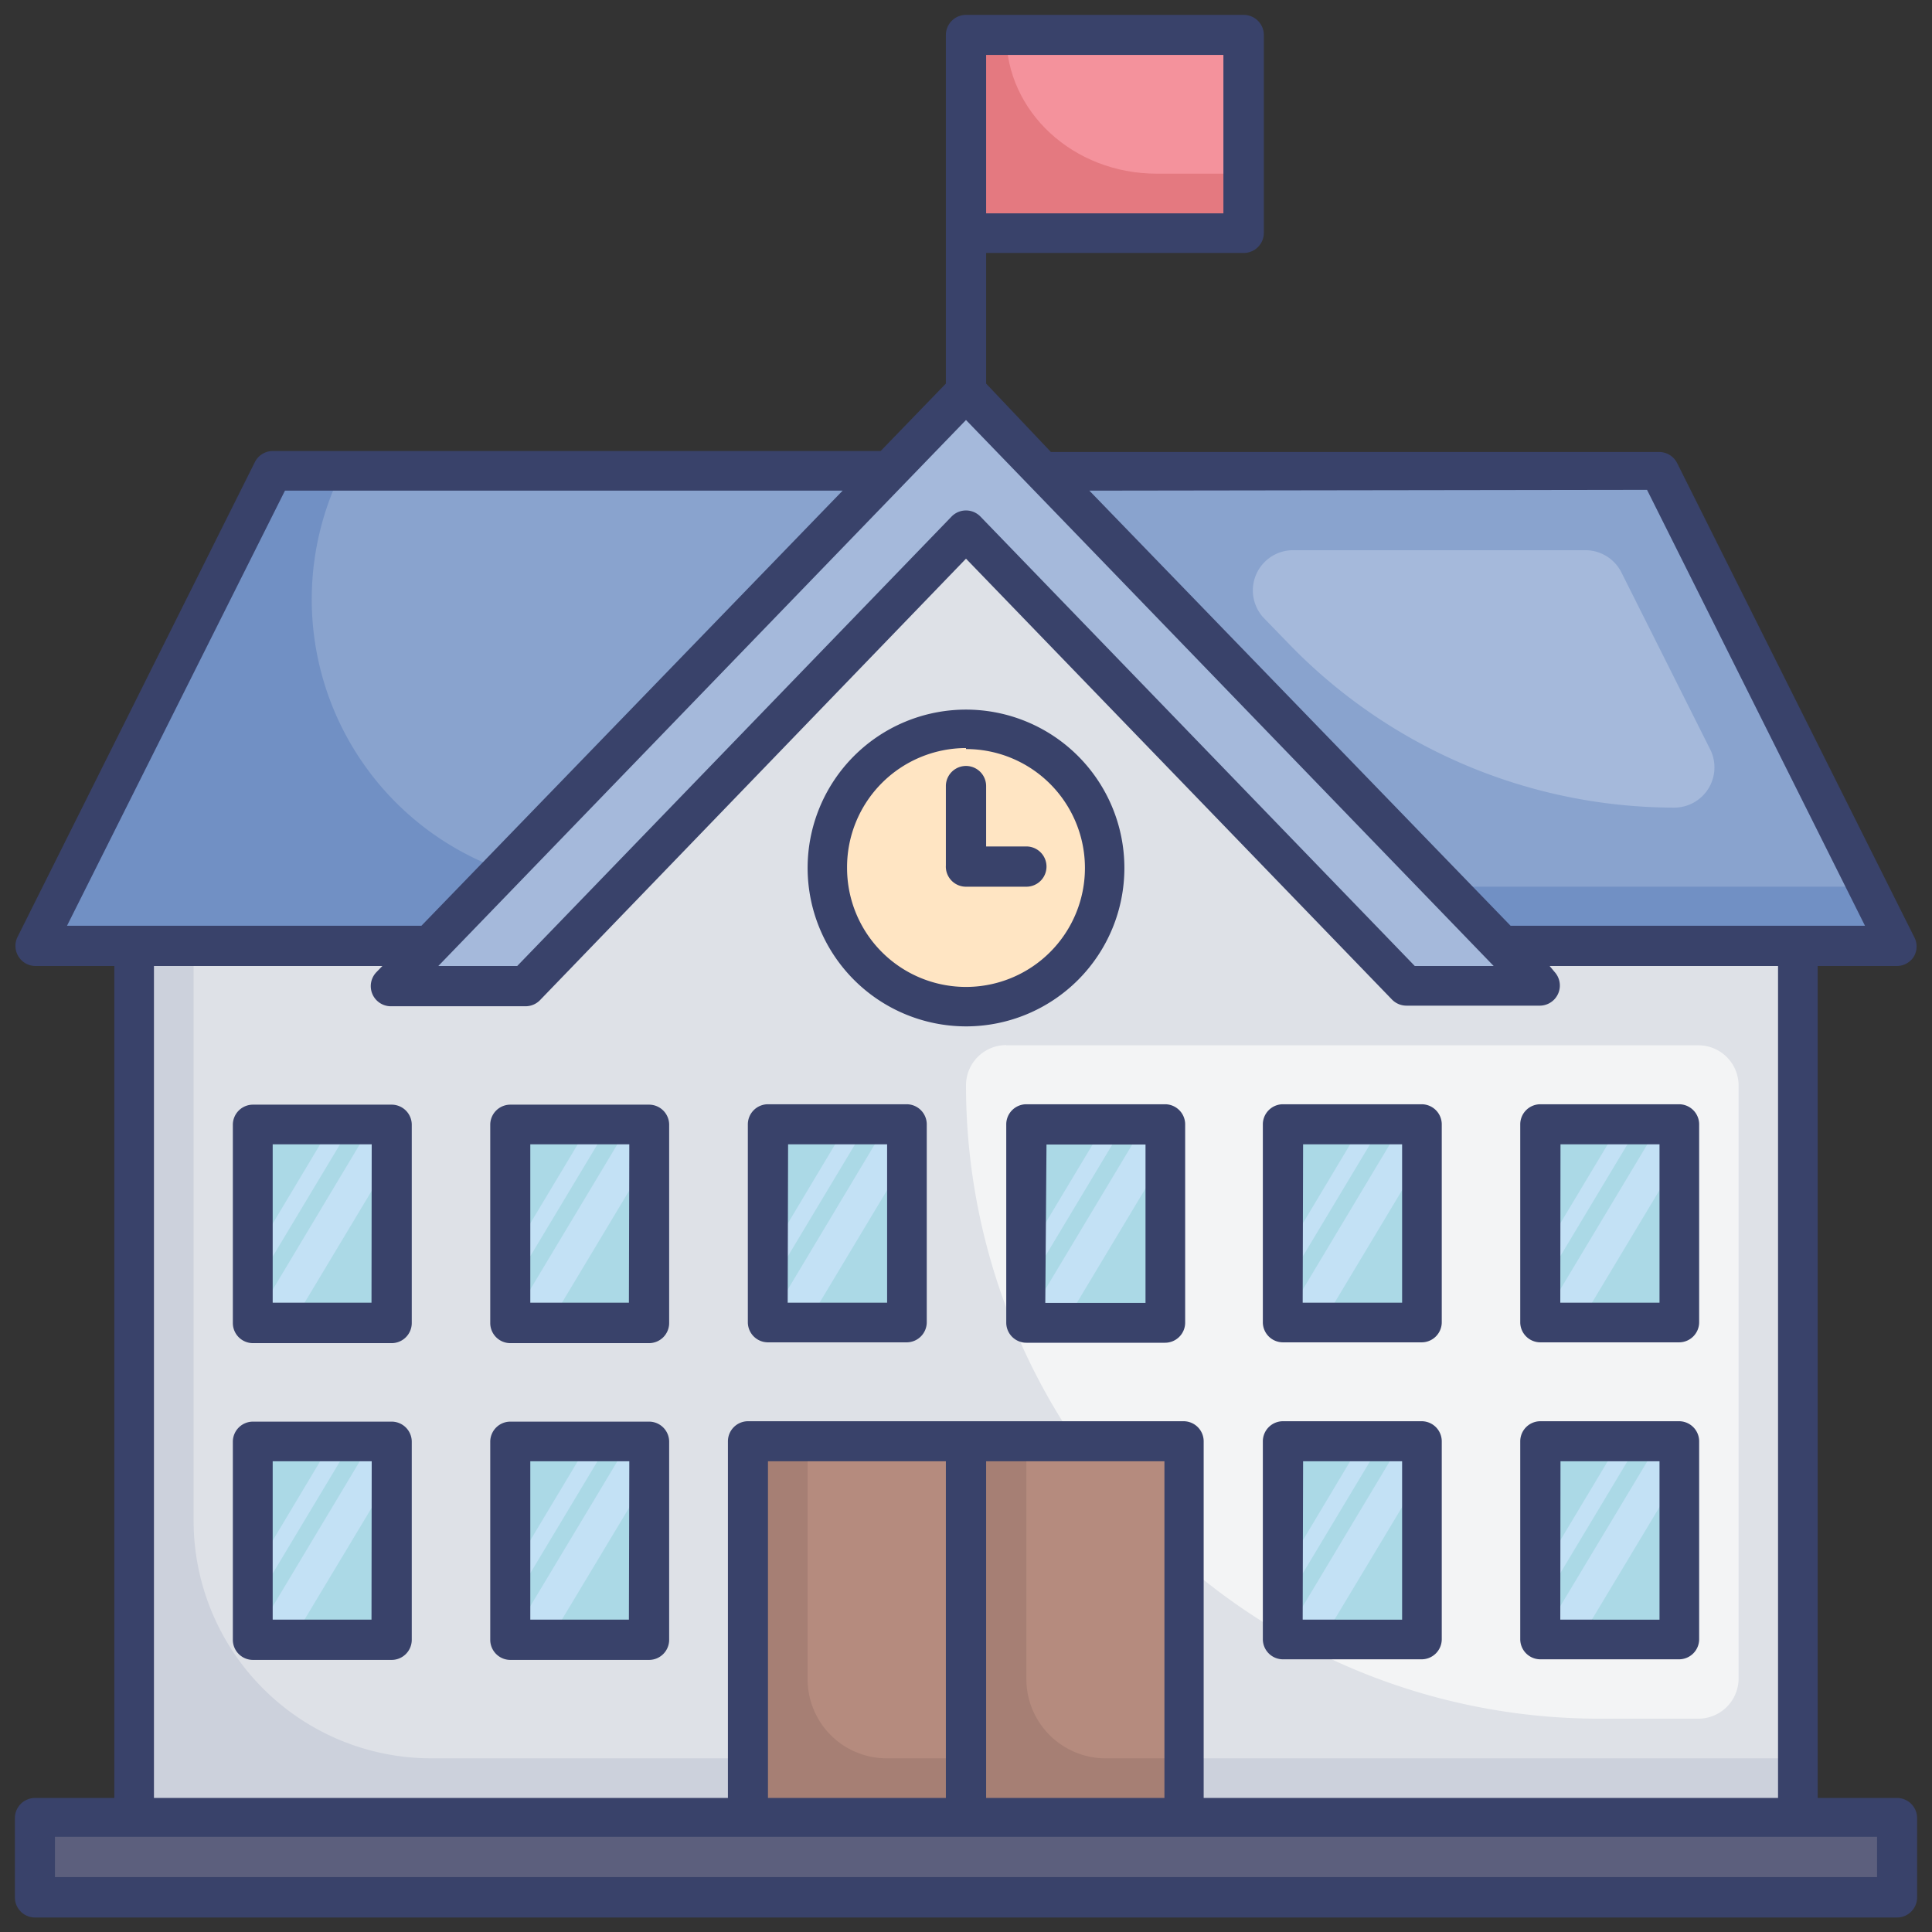
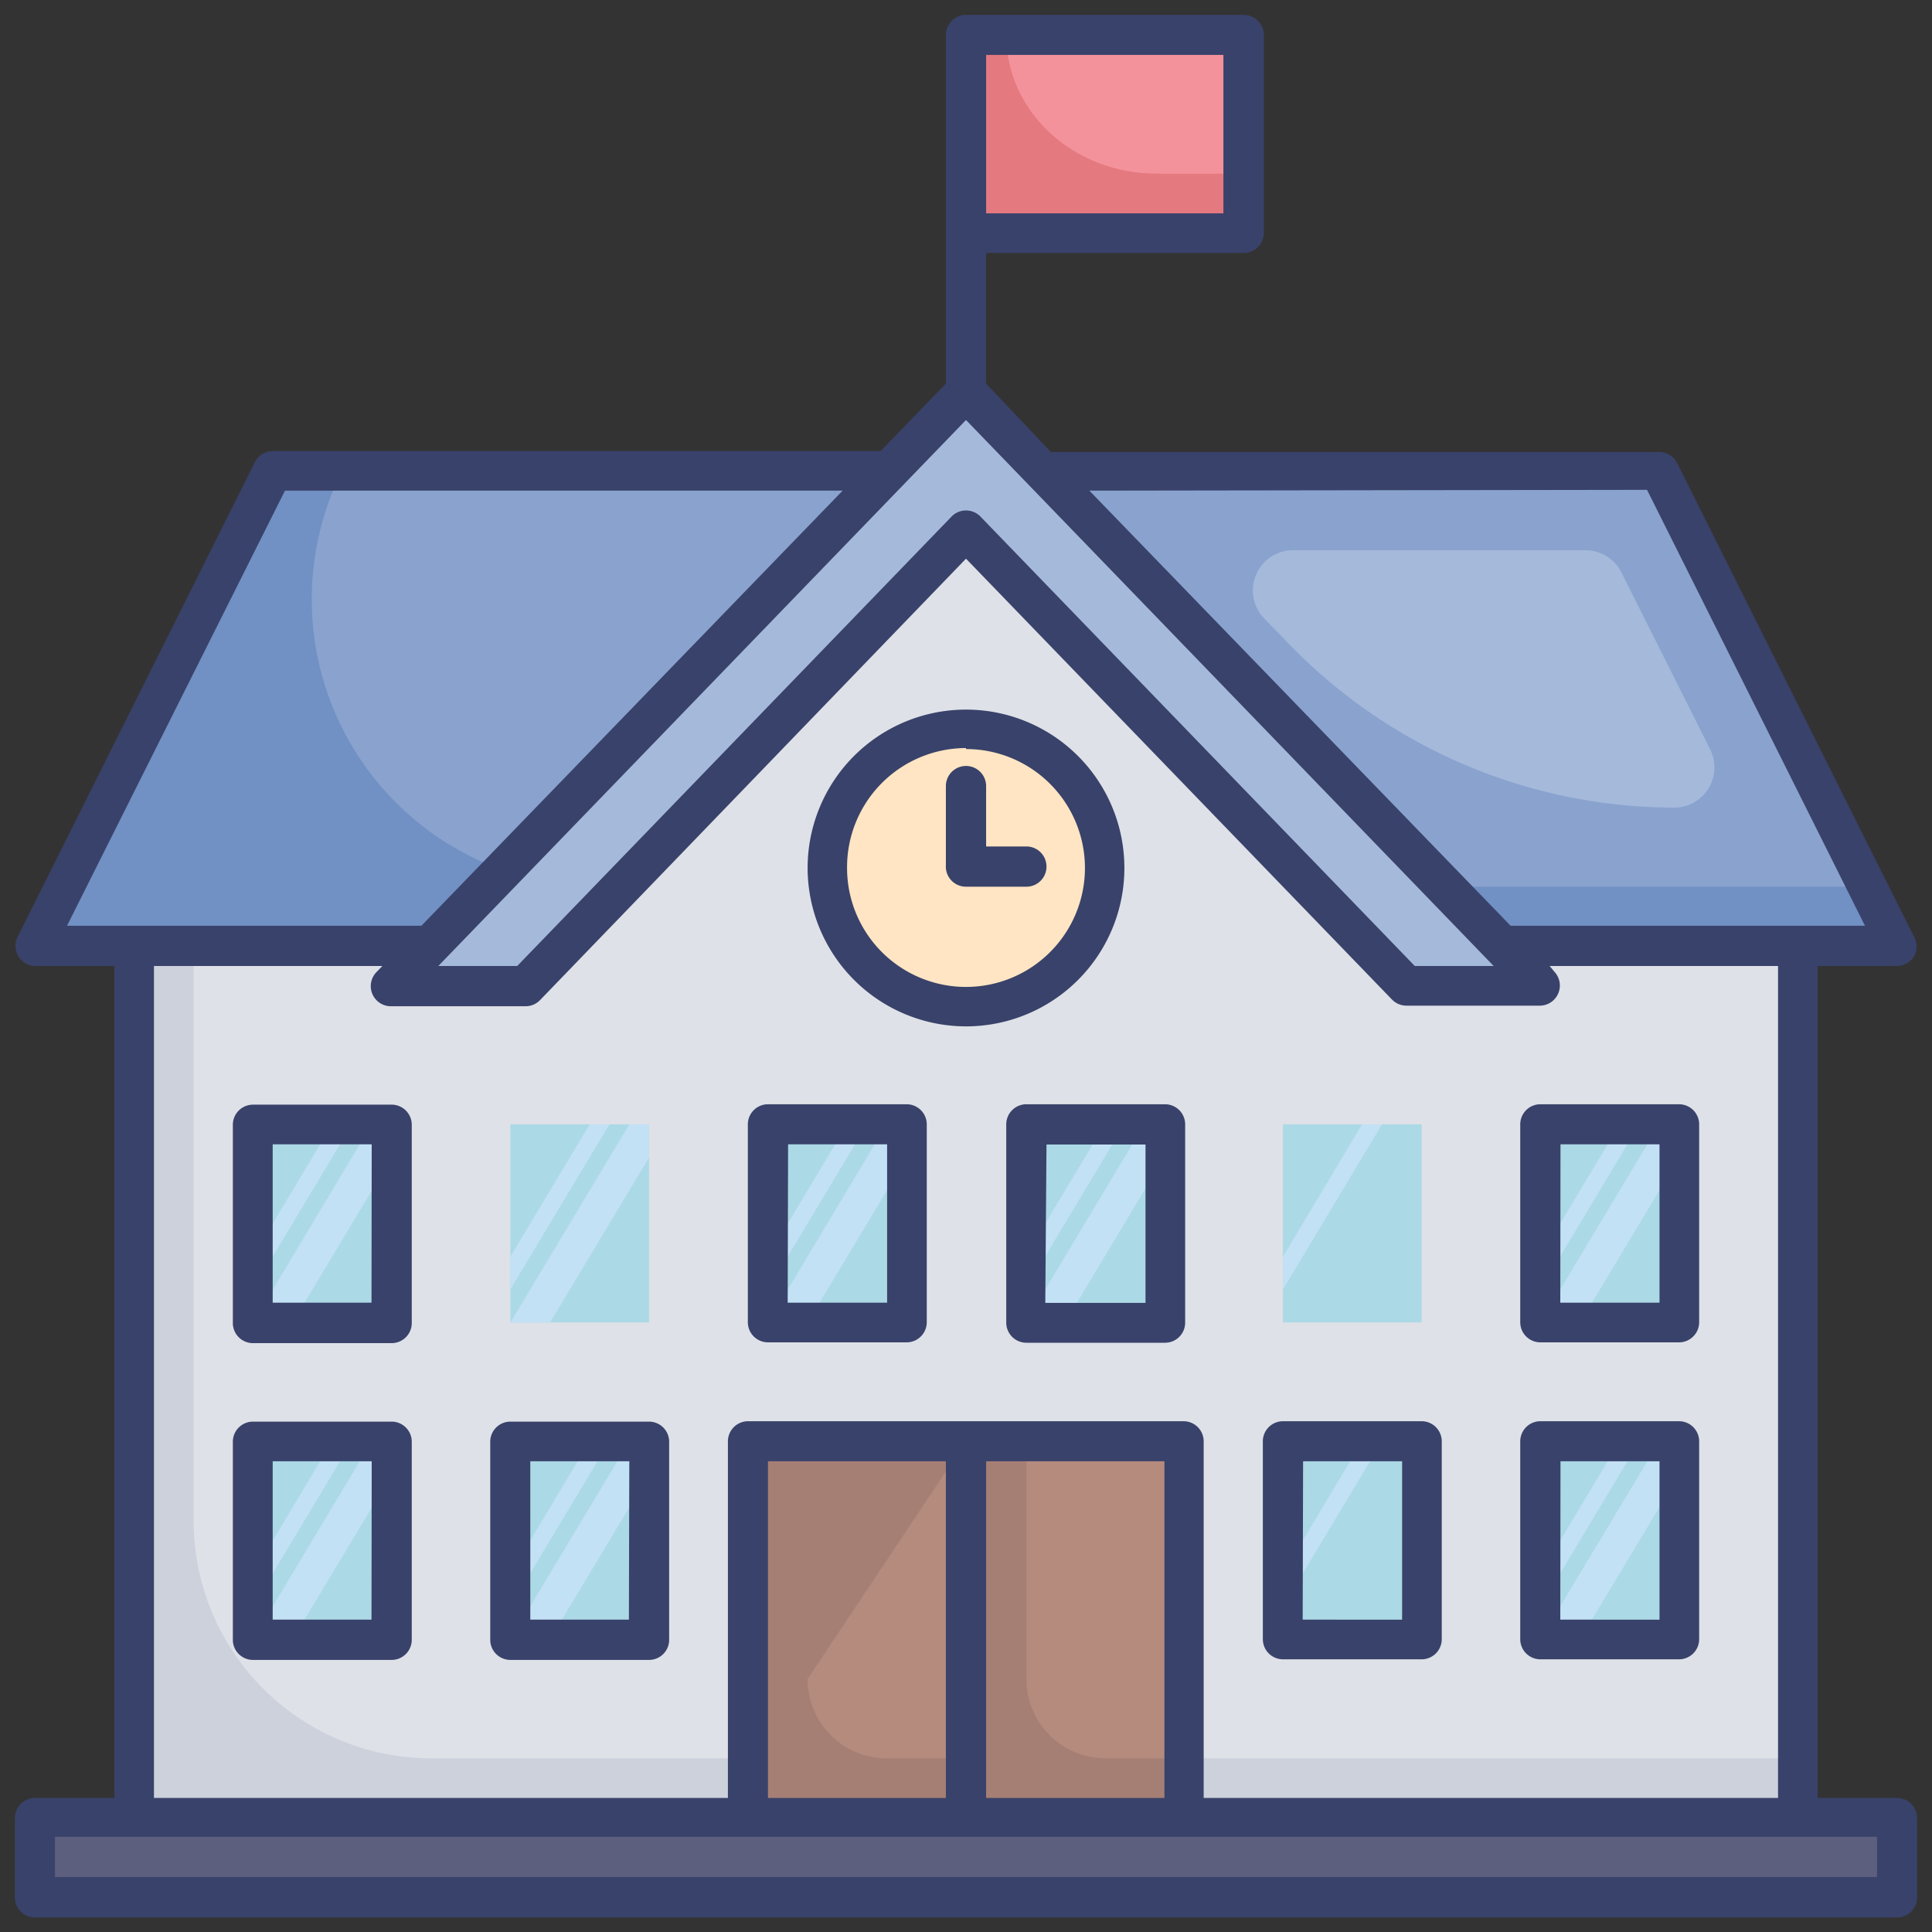
<svg xmlns="http://www.w3.org/2000/svg" id="Layer_1" data-name="Layer 1" viewBox="0 0 96 96">
  <rect x="0" y="0" width="96" height="96" fill="#333333" stroke="none" />
  <defs>
    <style>.cls-1{fill:#e47980;}.cls-2{fill:#f4929c;}.cls-3{fill:#5c5f7d;}.cls-4{fill:#7190c4;}.cls-5{fill:#89a3ce;}.cls-6{fill:#a5b9db;}.cls-7{fill:#ccd1dc;}.cls-8{fill:#dee1e7;}.cls-9{fill:#ffe5c3;}.cls-10{fill:#f3f4f5;}.cls-11{fill:#a67f74;}.cls-12{fill:#b58b7e;}.cls-13{fill:#abd9e6;}.cls-14{fill:#c3e1f5;}.cls-15{fill:#39426a;}</style>
  </defs>
  <title>building, estate, property, flag, clock, education, school</title>
  <rect class="cls-1" x="48" y="1.74" width="13.78" height="9.84" />
  <path class="cls-2" d="M61.78,1.74V8.63h-4.3C53.33,8.63,50,5.55,50,1.74H61.78Z" />
  <rect class="cls-3" x="1.74" y="90.32" width="92.52" height="3.94" />
  <polygon class="cls-4" points="94.26 47.02 1.74 47.02 13.55 23.39 82.45 23.39 94.26 47.02" />
  <path class="cls-5" d="M92.78,44.06h-63A14.28,14.28,0,0,1,17,23.39H82.45Z" />
  <path class="cls-6" d="M83.23,40.13h0A26.69,26.69,0,0,1,64.05,32l-1.28-1.32a2,2,0,0,1,1.42-3.34H78.8a2,2,0,0,1,1.76,1.09L85,37.28A2,2,0,0,1,83.23,40.13Z" />
  <polygon class="cls-7" points="89.34 47.02 89.34 90.32 6.66 90.32 6.66 47.02 28.32 47.02 31.13 44.06 48 26.35 48.07 26.43 67.68 47.02 89.34 47.02" />
  <path class="cls-8" d="M89.34,47V87.37H21.43A11.81,11.81,0,0,1,9.62,75.56V47h18.7l2.81-3h.14l16.8-17.63L67.68,47Z" />
  <circle class="cls-9" cx="48" cy="43.08" r="6.89" />
-   <path class="cls-10" d="M50,51.94H84.39a2,2,0,0,1,2,2V83.4a2,2,0,0,1-2,2H79.47A31.47,31.47,0,0,1,48,53.93v0a2,2,0,0,1,2-2Z" />
  <rect class="cls-11" x="37.17" y="71.62" width="10.83" height="18.7" />
-   <path class="cls-12" d="M48,71.62V87.37H44.06a3.93,3.93,0,0,1-3.93-3.94V71.62Z" />
+   <path class="cls-12" d="M48,71.62V87.37H44.06a3.93,3.93,0,0,1-3.93-3.94Z" />
  <rect class="cls-11" x="48" y="71.62" width="10.83" height="18.7" />
  <path class="cls-12" d="M58.83,71.62V87.37H54.89A3.94,3.94,0,0,1,51,83.43V71.62Z" />
  <rect class="cls-13" x="76.54" y="55.87" width="6.89" height="9.84" />
  <polygon class="cls-14" points="81.46 55.87 76.54 64.07 76.54 62.44 80.48 55.87 81.46 55.87" />
  <polygon class="cls-14" points="83.43 55.87 83.43 57.52 78.51 65.72 76.54 65.72 82.45 55.87 83.43 55.87" />
  <rect class="cls-13" x="76.54" y="71.62" width="6.89" height="9.84" />
  <polygon class="cls-14" points="81.46 71.62 76.54 79.82 76.54 78.19 80.48 71.62 81.46 71.62" />
  <polygon class="cls-14" points="83.43 71.62 83.43 73.27 78.51 81.46 76.54 81.46 82.45 71.62 83.43 71.62" />
  <rect class="cls-13" x="63.75" y="71.62" width="6.89" height="9.84" />
  <polygon class="cls-14" points="68.67 71.62 63.75 79.82 63.75 78.19 67.68 71.62 68.67 71.62" />
-   <polygon class="cls-14" points="70.64 71.62 70.64 73.27 65.72 81.46 63.75 81.46 69.65 71.62 70.64 71.62" />
  <rect class="cls-13" x="63.75" y="55.87" width="6.89" height="9.84" />
  <polygon class="cls-14" points="68.67 55.87 63.75 64.07 63.75 62.44 67.68 55.87 68.67 55.87" />
-   <polygon class="cls-14" points="70.64 55.87 70.64 57.52 65.72 65.72 63.75 65.72 69.65 55.87 70.64 55.87" />
  <rect class="cls-13" x="25.36" y="71.62" width="6.89" height="9.84" />
  <polygon class="cls-14" points="30.28 71.62 25.36 79.82 25.36 78.19 29.3 71.62 30.28 71.62" />
  <polygon class="cls-14" points="32.25 71.62 32.25 73.27 27.33 81.46 25.36 81.46 31.27 71.62 32.25 71.62" />
  <rect class="cls-13" x="25.36" y="55.87" width="6.89" height="9.84" />
  <polygon class="cls-14" points="30.28 55.87 25.36 64.07 25.36 62.44 29.3 55.87 30.28 55.87" />
  <polygon class="cls-14" points="32.25 55.87 32.25 57.52 27.33 65.72 25.36 65.72 31.27 55.87 32.25 55.87" />
  <rect class="cls-13" x="12.57" y="71.62" width="6.89" height="9.84" />
  <polygon class="cls-14" points="17.49 71.62 12.57 79.82 12.57 78.19 16.5 71.62 17.49 71.62" />
  <polygon class="cls-14" points="19.46 71.62 19.46 73.27 14.54 81.46 12.57 81.46 18.47 71.62 19.46 71.62" />
  <rect class="cls-13" x="12.57" y="55.87" width="6.89" height="9.84" />
  <polygon class="cls-14" points="17.49 55.87 12.57 64.07 12.57 62.44 16.5 55.87 17.49 55.87" />
  <polygon class="cls-14" points="19.46 55.87 19.46 57.52 14.54 65.72 12.57 65.72 18.47 55.87 19.46 55.87" />
  <rect class="cls-13" x="50.95" y="55.87" width="6.89" height="9.84" />
  <polygon class="cls-14" points="55.87 55.87 50.95 64.07 50.95 62.44 54.89 55.87 55.87 55.87" />
  <polygon class="cls-14" points="57.84 55.87 57.84 57.52 52.92 65.72 50.95 65.72 56.86 55.87 57.84 55.87" />
  <rect class="cls-13" x="38.16" y="55.87" width="6.89" height="9.84" />
  <polygon class="cls-14" points="43.08 55.87 38.16 64.07 38.16 62.44 42.09 55.87 43.08 55.87" />
  <polygon class="cls-14" points="45.05 55.87 45.05 57.52 40.13 65.72 38.16 65.72 44.06 55.87 45.05 55.87" />
  <polygon class="cls-6" points="76.54 48.98 69.88 48.98 48 26.35 26.12 48.98 19.46 48.98 48 19.46 76.54 48.98" />
  <path class="cls-15" d="M94.26,89.34H90.32V48h3.94a1,1,0,0,0,.84-.47,1,1,0,0,0,0-1L83.33,23a1,1,0,0,0-.88-.54H52.22L49,19.06V12.57h12.8a1,1,0,0,0,1-1V1.74a1,1,0,0,0-1-1H48a1,1,0,0,0-1,1V19.06l-3.24,3.35H13.55a1,1,0,0,0-.88.54L.86,46.58A1,1,0,0,0,1.74,48H5.68V89.34H1.74a1,1,0,0,0-1,1v3.94a1,1,0,0,0,1,1H94.26a1,1,0,0,0,1-1V90.32A1,1,0,0,0,94.26,89.34Zm-12.42-65L92.67,46H75.06L54.13,24.38ZM48,20.87,74.22,48H70.3L48.71,25.66a1,1,0,0,0-1.42,0L25.7,48H21.78ZM60.79,10.6H49V2.73H60.79ZM14.16,24.38H41.87L20.94,46H3.33ZM7.65,48H19l-.29.3A1,1,0,0,0,19.46,50h6.66a1,1,0,0,0,.71-.3L48,27.76,69.17,49.67a1,1,0,0,0,.71.3h6.66a1,1,0,0,0,.71-1.67L77,48H88.35V89.34H59.81V71.62a1,1,0,0,0-1-1H37.17a1,1,0,0,0-1,1V89.34H7.65ZM38.16,89.34V72.61H47V89.34ZM49,72.61h8.86V89.34H49ZM93.27,93.27H2.73v-2H93.27Z" />
-   <path class="cls-15" d="M63.75,66.7h6.89a1,1,0,0,0,1-1V55.87a1,1,0,0,0-1-1H63.75a1,1,0,0,0-1,1v9.85A1,1,0,0,0,63.75,66.7Zm1-9.84h4.92v7.87H64.73Z" />
  <path class="cls-15" d="M50,55.87v9.85a1,1,0,0,0,1,1h6.89a1,1,0,0,0,1-1V55.87a1,1,0,0,0-1-1H51A1,1,0,0,0,50,55.87Zm2,1h4.92v7.87H51.94Z" />
  <path class="cls-15" d="M38.16,66.7h6.89a1,1,0,0,0,1-1V55.87a1,1,0,0,0-1-1H38.16a1,1,0,0,0-1,1v9.85A1,1,0,0,0,38.16,66.7Zm1-9.84h4.92v7.87H39.14Z" />
  <path class="cls-15" d="M76.54,66.7h6.89a1,1,0,0,0,1-1V55.87a1,1,0,0,0-1-1H76.54a1,1,0,0,0-1,1v9.85A1,1,0,0,0,76.54,66.7Zm1-9.84h4.92v7.87H77.53Z" />
  <path class="cls-15" d="M63.75,82.45h6.89a1,1,0,0,0,1-1V71.62a1,1,0,0,0-1-1H63.75a1,1,0,0,0-1,1v9.84A1,1,0,0,0,63.75,82.45Zm1-9.84h4.92v7.87H64.73Z" />
  <path class="cls-15" d="M76.54,82.45h6.89a1,1,0,0,0,1-1V71.62a1,1,0,0,0-1-1H76.54a1,1,0,0,0-1,1v9.84A1,1,0,0,0,76.54,82.45Zm1-9.84h4.92v7.87H77.53Z" />
  <path class="cls-15" d="M19.46,54.89H12.57a1,1,0,0,0-1,1v9.85a1,1,0,0,0,1,1h6.89a1,1,0,0,0,1-1V55.87A1,1,0,0,0,19.46,54.89Zm-1,9.84H13.55V56.86h4.92Z" />
-   <path class="cls-15" d="M32.25,54.89H25.36a1,1,0,0,0-1,1v9.85a1,1,0,0,0,1,1h6.89a1,1,0,0,0,1-1V55.87A1,1,0,0,0,32.25,54.89Zm-1,9.84H26.35V56.86h4.92Z" />
  <path class="cls-15" d="M19.46,70.64H12.57a1,1,0,0,0-1,1v9.84a1,1,0,0,0,1,1h6.89a1,1,0,0,0,1-1V71.62A1,1,0,0,0,19.46,70.64Zm-1,9.84H13.55V72.61h4.92Z" />
  <path class="cls-15" d="M32.25,70.64H25.36a1,1,0,0,0-1,1v9.84a1,1,0,0,0,1,1h6.89a1,1,0,0,0,1-1V71.62A1,1,0,0,0,32.25,70.64Zm-1,9.84H26.35V72.61h4.92Z" />
  <path class="cls-15" d="M48,51a7.87,7.87,0,1,0-7.87-7.87A7.88,7.88,0,0,0,48,51Zm0-13.78a5.91,5.91,0,1,1-5.91,5.91A5.92,5.92,0,0,1,48,37.17Z" />
  <path class="cls-15" d="M48,44.06h3a1,1,0,1,0,0-2H49v-3a1,1,0,0,0-2,0v3.94A1,1,0,0,0,48,44.06Z" />
</svg>